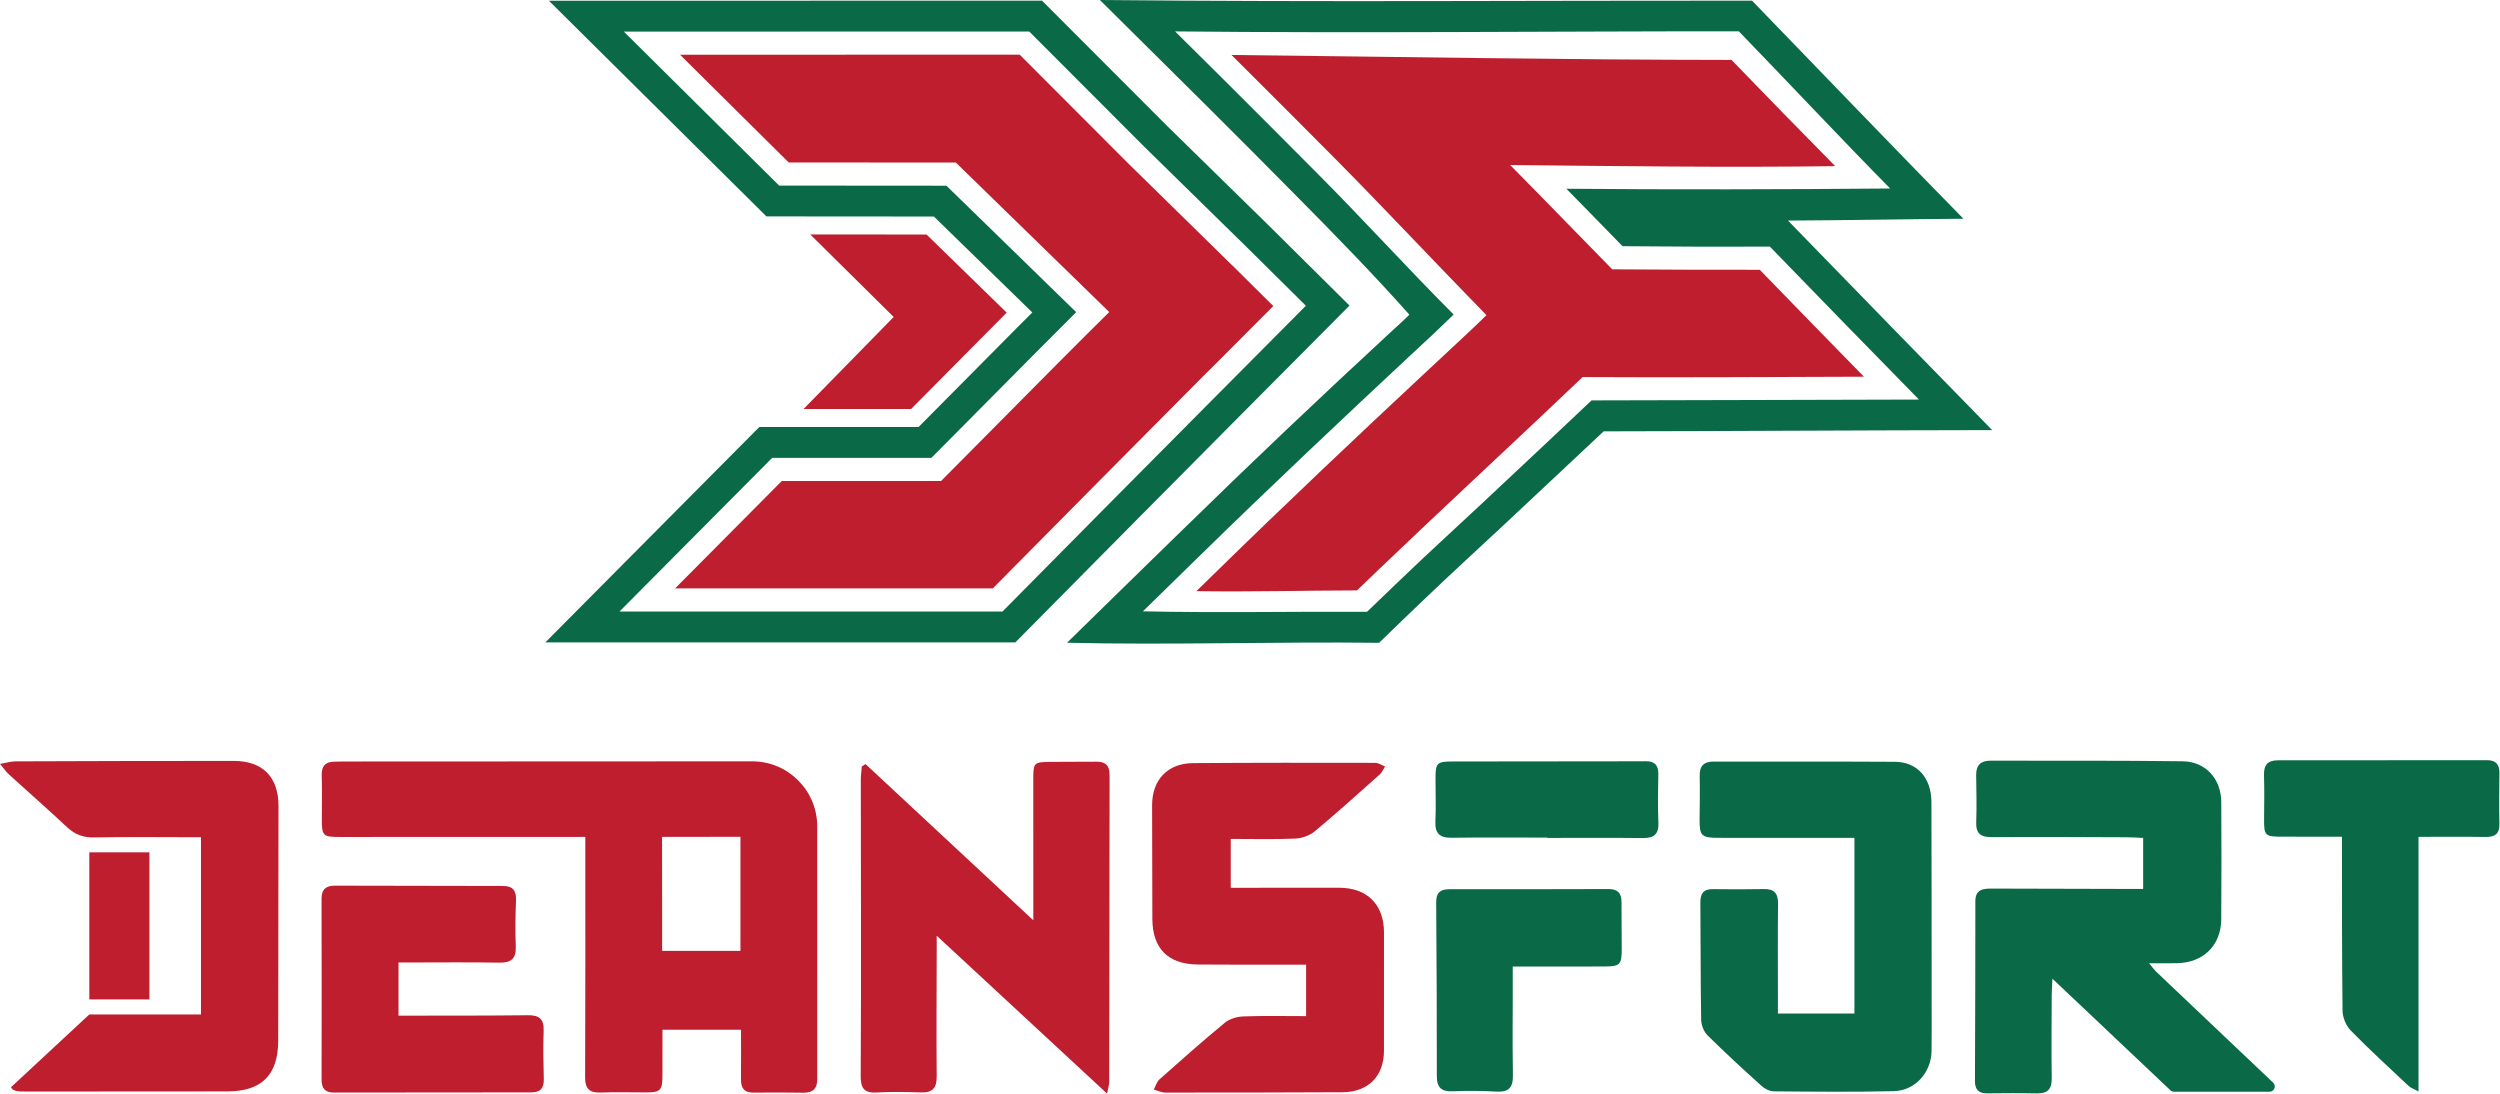
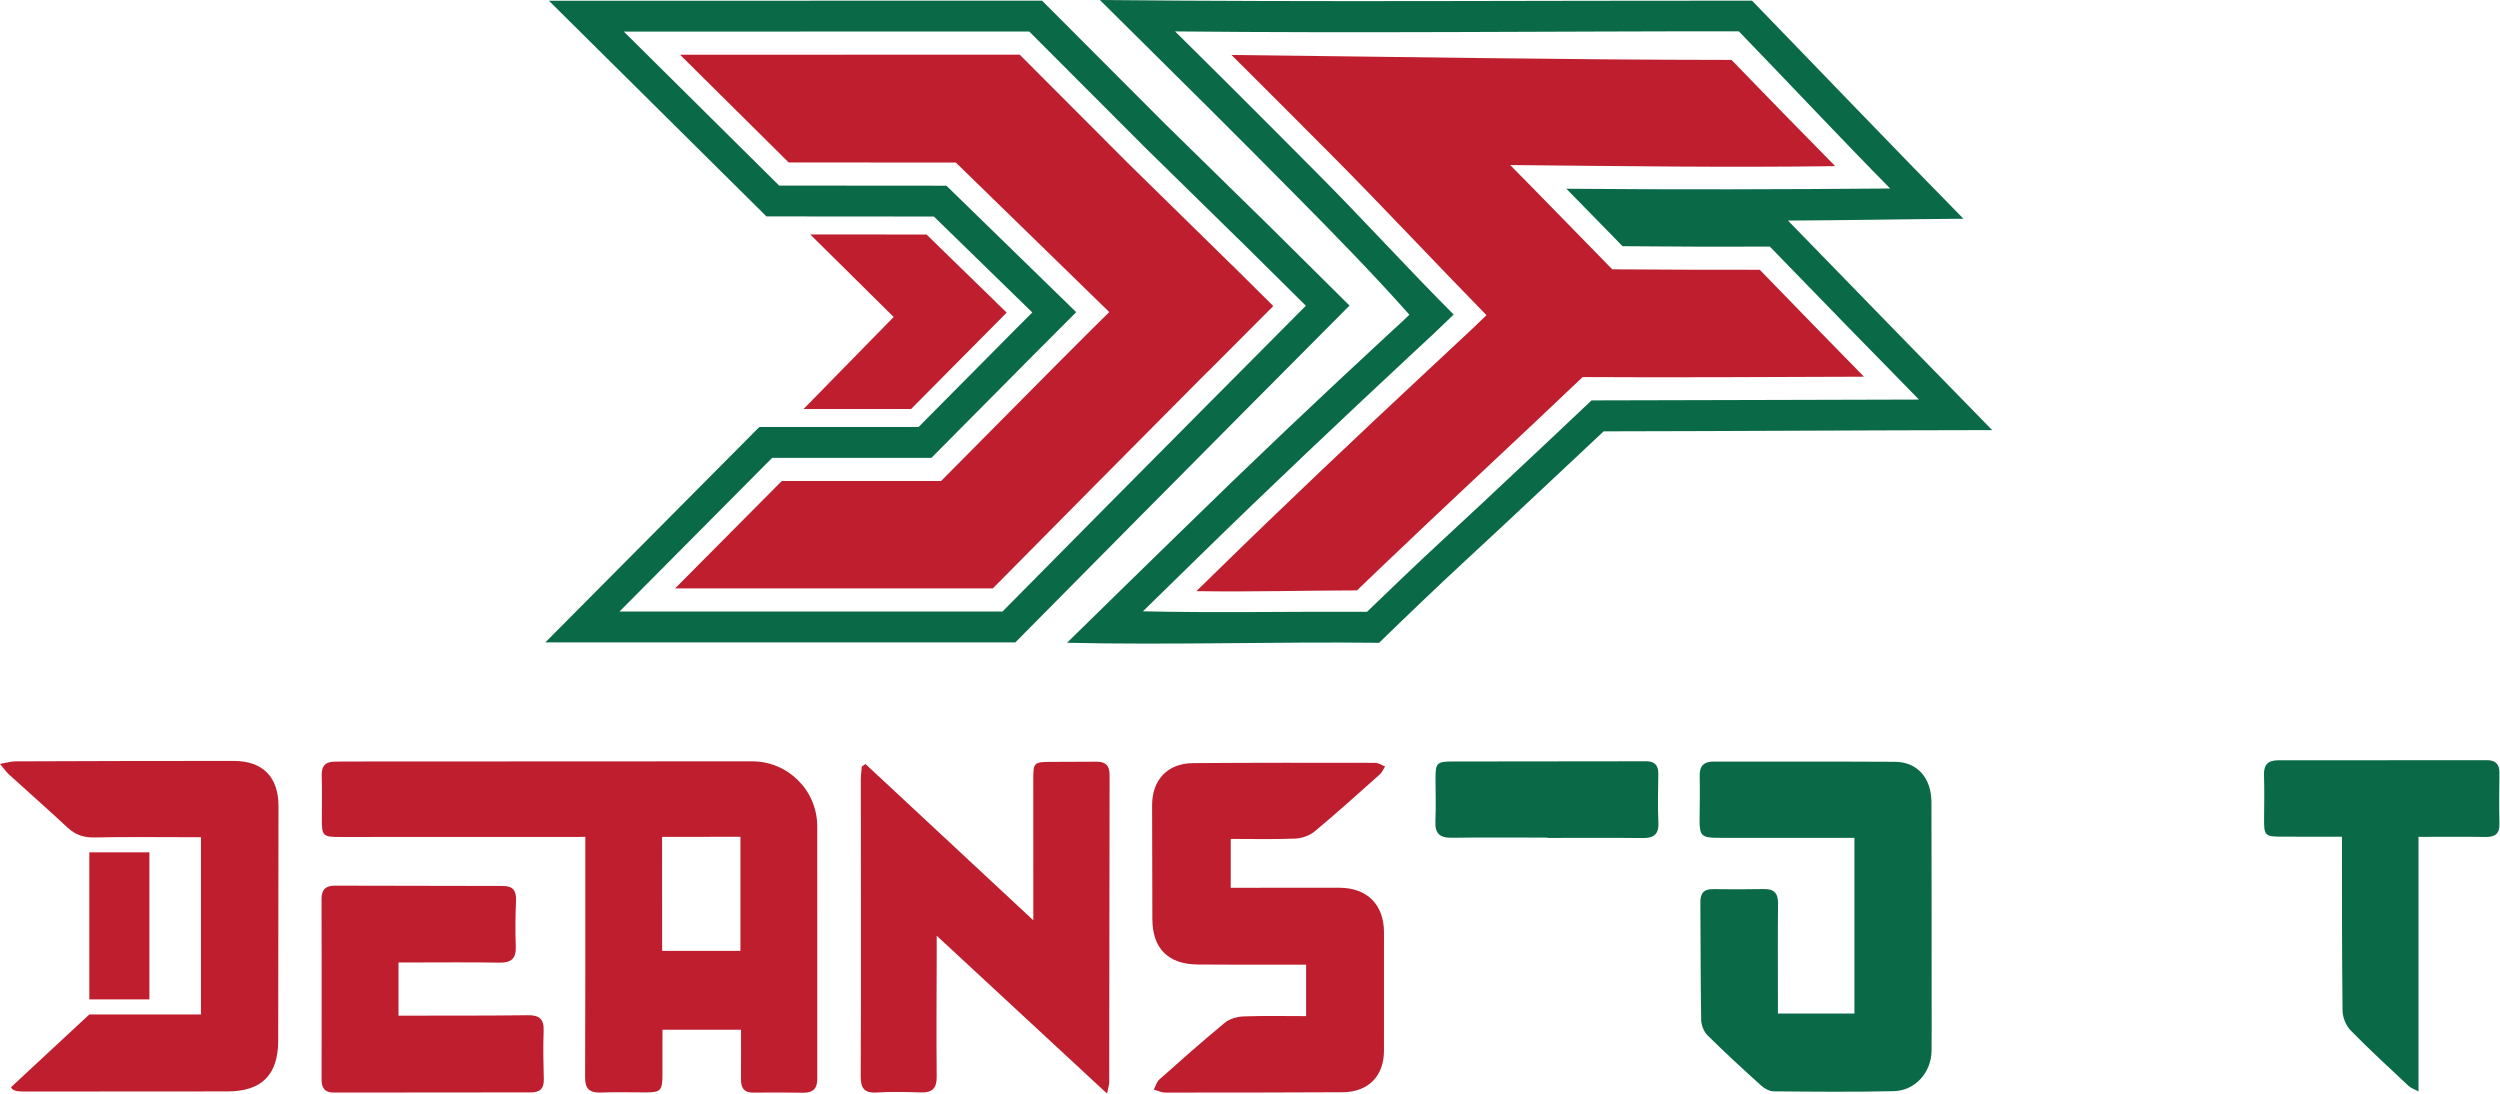
<svg xmlns="http://www.w3.org/2000/svg" width="100%" height="100%" viewBox="0 0 4080 1785" version="1.1" xml:space="preserve" style="fill-rule:evenodd;clip-rule:evenodd;stroke-linejoin:round;stroke-miterlimit:2;">
  <path d="M1806.77,1784.79c-93.446,-86.596 -183.258,-169.821 -278.058,-257.675c-0,13.508 0.008,20.641 -0.005,27.779c-0.104,67.279 -0.683,134.562 -0.02,201.837c0.183,18.875 -6.688,26.655 -25.442,26.109c-24.258,-0.704 -48.621,-1.359 -72.804,0.133c-21.275,1.317 -25.9,-8.579 -25.771,-27.329c0.612,-88.779 0.437,-177.558 0.421,-266.342c-0.017,-72.133 -0.246,-144.266 -0.234,-216.4c0.005,-7.321 1.042,-14.641 1.6,-21.962c2.021,-1.334 4.042,-2.667 6.063,-4c89.692,83.512 179.383,167.021 273.867,254.987l-0,-24.662c-0.03,-68.667 -0.059,-137.334 -0.084,-206c-0.008,-26.542 1.159,-27.734 28.4,-27.896c24.967,-0.154 49.938,-0.058 74.909,-0.296c14.7,-0.137 21.262,6.538 21.233,21.517c-0.317,167.158 -0.363,334.316 -0.6,501.475c-0.004,3.841 -1.371,7.679 -3.475,18.725" style="fill:#be1e2d;fill-rule:nonzero;" />
  <path d="M454.488,1315.48c-0.167,127.584 -0.209,255.209 -0.459,382.792c-0.083,56.042 -26.875,82.792 -82.833,82.917c-86.667,0.166 -240.704,0.166 -327.371,0.208c-15.792,0.042 -22.792,-0.708 -25.875,-7.083l127.833,-118.75l182.205,-0l-0,-289.209c-34.25,0 -139.363,-0.791 -173.03,0.334c-17.791,0.583 -31.875,-4.042 -44.958,-16.25c-31.375,-29.375 -63.708,-57.709 -95.5,-86.625c-4.333,-3.959 -7.667,-8.959 -14.5,-17.125c11.25,-1.959 18.167,-4.125 25.083,-4.167c95,-0.458 261.404,-0.75 356.405,-0.708c47.416,-0 73.041,26.375 72.999,73.666" style="fill:#be1e2d;fill-rule:nonzero;" />
  <path d="M2131.58,1658.32l0,-83.991c-7.937,-0 -15.312,0.004 -22.683,-0c-51.317,-0.046 -102.638,0.246 -153.95,-0.242c-48.979,-0.467 -74.267,-26.421 -74.292,-74.712c-0.033,-61.721 -0.3,-123.438 -0.412,-185.155c-0.075,-41.4 25.158,-68.47 66.579,-68.795c99.162,-0.78 198.333,-0.65 297.496,-0.471c5.371,0.008 10.733,3.833 16.096,5.879c-2.788,4.358 -4.771,9.621 -8.488,12.937c-35.196,31.367 -70.221,62.963 -106.442,93.113c-8.195,6.821 -20.725,11.233 -31.47,11.683c-34.567,1.454 -69.238,0.542 -105.455,0.542l0,79.775c7.142,-0 14.442,0.008 21.742,-0c52.008,-0.042 104.021,-0.308 156.033,-0.058c45.092,0.216 72.275,27.741 72.33,72.737c0.075,64.492 0.095,128.983 -0.038,193.475c-0.083,41.292 -25.812,67.279 -67.508,67.488c-96.392,0.487 -192.784,0.65 -289.175,0.566c-6.329,-0.008 -12.659,-3.191 -18.984,-4.896c3.042,-5.641 4.83,-12.691 9.33,-16.695c35.216,-31.342 70.504,-62.642 106.883,-92.605c7.729,-6.366 19.917,-9.72 30.217,-10.108c33.212,-1.25 66.504,-0.467 102.191,-0.467" style="fill:#be1e2d;fill-rule:nonzero;" />
  <path d="M650.363,1570.77l0,86.779c9.392,-0 17.488,0.012 25.588,-0.004c61.725,-0.142 123.454,0.137 185.167,-0.696c18.483,-0.25 26.808,5.758 26.12,25.146c-0.937,26.316 -0.479,52.708 0.229,79.046c0.405,14.908 -5.491,21.754 -20.566,21.75c-107.496,-0.03 -214.992,0.15 -322.488,0.283c-14.037,0.021 -19.625,-7.213 -19.604,-20.875c0.167,-98.479 0.225,-196.963 -0.062,-295.442c-0.042,-15.341 7.333,-21.379 21.533,-21.35c91.546,0.175 183.092,0.45 274.633,0.509c16.15,0.008 21.805,7.712 21.205,23.412c-0.955,24.933 -1.355,49.958 -0.367,74.879c0.787,19.867 -6.971,27.213 -26.796,26.854c-48.529,-0.879 -97.087,-0.287 -145.633,-0.291l-18.959,-0" style="fill:#be1e2d;fill-rule:nonzero;" />
  <path d="M1208.4,1551.86l-127.792,0c0,-19.583 -0.208,-118.083 -0.125,-186.125c42.833,-0.041 85.75,-0.041 127.917,-0.041l-0,186.166Zm125.333,-186.208l0,-16.75c0.083,-58.833 -47.583,-106.5 -106.417,-106.417l-18.916,0c-231.375,0.209 -515.625,0.209 -646.625,0.292c-4.875,0 -9.709,0.292 -14.584,0.25c-15.375,-0.208 -22.75,6.458 -22.166,22.708c0.791,22.875 0.291,45.75 0.208,68.625c-0.083,30.5 0.917,31.584 31.5,31.584c94.125,-0.042 240.708,-0.084 398.5,-0.125c0.208,118.833 0,313.166 -0.333,393.166c-0.042,18 7.625,24.709 25.291,24.042c24.209,-0.917 48.5,-0.292 72.792,-0.208c25.292,0.083 28.125,-2.75 28.125,-29c0.042,-24.584 0.042,-49.209 0.042,-73.334l128.208,0c0,28.292 0.208,54.542 -0.083,80.792c-0.167,14.292 5,22.083 20.541,21.875c27.042,-0.417 54.084,-0.083 81.125,0.167c15.25,0.125 22.875,-6.084 22.834,-22.334c-0.125,-61.333 -0.125,-243.125 -0.042,-395.333" style="fill:#be1e2d;fill-rule:nonzero;" />
  <g>
-     <path d="M3703.84,1781.74l-155.758,0c-2.2,0 -4.321,-0.846 -5.917,-2.358c-75.421,-71.388 -148.867,-140.971 -192.592,-182.1c-0.583,12.583 -1.166,19.708 -1.166,26.833c-0.125,45.084 -0.667,90.167 0.041,135.25c0.292,17.875 -6.416,25.417 -24.291,25.042c-27.042,-0.583 -54.084,-0.375 -81.125,-0.083c-14.042,0.125 -19.959,-6.125 -19.917,-20.167c0.458,-97.833 0.625,-195.625 0.667,-293.417c-0,-18.958 12.125,-20.625 26.541,-20.583c74.25,0.292 148.459,0.417 222.667,0.583l24.625,0l-0,-83.208c-8.083,-0.375 -16.875,-1.083 -25.708,-1.125c-73.5,-0.25 -147.042,-0.792 -220.542,-0.208c-18.458,0.166 -26.958,-5.167 -26.167,-24.75c0.959,-25.625 0.167,-51.334 -0.083,-77c-0.167,-15.625 7.667,-23.042 22.875,-23c104.75,0.125 209.5,-0.375 314.208,0.958c37.417,0.458 62.667,28.708 62.917,66.375c0.375,63.792 0.417,127.625 -0.042,191.458c-0.333,42.75 -29.291,70.959 -72.416,71.709c-13.834,0.25 -27.667,0.041 -45.292,0.041c5.167,6.25 7.917,10.375 11.417,13.709c24.45,22.991 125.708,119.062 191,181.204c5.629,5.358 1.829,14.837 -5.942,14.837" style="fill:#0a6a47;fill-rule:nonzero;" />
    <path d="M2901.59,1654.05l124.829,-0l0,-286.629l-24.7,-0c-65.904,-0.017 -131.812,0.016 -197.716,-0.08c-27.075,-0.037 -30.442,-3.483 -30.279,-29.633c0.145,-23.587 0.762,-47.187 0.175,-70.758c-0.417,-16.625 6.087,-24.113 23.129,-24.063c98.508,0.292 197.021,-0.25 295.529,0.363c36.392,0.229 59.421,26.179 59.562,65.812c0.392,108.913 0.275,217.829 0.338,326.746c0.017,26.363 0.221,52.725 -0.125,79.083c-0.463,35.405 -26.579,65.071 -61.896,65.896c-65.175,1.521 -130.408,0.867 -195.608,0.296c-6.775,-0.058 -14.804,-4.217 -20.029,-8.933c-29.867,-26.946 -59.521,-54.171 -88.105,-82.454c-6.054,-5.992 -10.225,-16.746 -10.37,-25.392c-1.088,-63.804 -0.742,-127.633 -1.309,-191.45c-0.129,-14.654 5.179,-21.996 20.534,-21.796c27.741,0.363 55.504,0.442 83.241,-0.108c17.092,-0.338 23.196,7.287 23.004,24c-0.587,51.329 -0.208,102.671 -0.204,154.008l0,25.092" style="fill:#0a6a47;fill-rule:nonzero;" />
    <path d="M3947.02,1365.76l0,415.571c-7.808,-4.296 -12.762,-5.867 -16.179,-9.075c-31.846,-29.892 -64.108,-59.4 -94.612,-90.617c-7.625,-7.808 -13.096,-21.35 -13.2,-32.312c-1.067,-113.017 -0.83,-144.238 -0.955,-257.263c-0.008,-7.567 -0.004,-15.133 -0.004,-26.546c-33.454,0 -65.783,0.088 -98.112,-0.029c-27.834,-0.1 -29.179,-1.721 -28.946,-29.696c0.196,-23.571 0.608,-47.166 -0.158,-70.716c-0.546,-16.713 6.2,-24.296 22.991,-24.284c113.717,0.075 227.434,-0.066 341.15,-0.171c13.792,-0.012 20.204,6.684 20.075,20.509c-0.258,27.733 -0.671,55.483 -0.008,83.2c0.396,16.612 -7.25,21.837 -22.754,21.6c-35.238,-0.542 -70.488,-0.171 -109.288,-0.171" style="fill:#0a6a47;fill-rule:nonzero;" />
-     <path d="M2468.8,1577.39c-0,17.246 0.004,31.688 -0,46.125c-0.021,73.5 -0.567,58.333 0.267,131.825c0.233,20.333 -7.421,27.221 -27.025,26.154c-23.517,-1.279 -47.175,-1.533 -70.696,-0.496c-18.571,0.821 -26.459,-5.562 -26.45,-24.795c0.075,-124.117 -0.359,-159.563 -1.042,-283.68c-0.087,-15.341 6.538,-21.312 21.096,-21.304c86.675,0.034 173.35,0.029 260.021,-0.287c15.054,-0.059 21.391,6.687 21.325,21.35c-0.117,25.654 0.404,51.312 0.379,76.966c-0.029,24.817 -2.908,27.9 -27.271,28.038c-42.296,0.242 -84.592,0.092 -126.887,0.104l-23.717,0" style="fill:#0a6a47;fill-rule:nonzero;" />
    <path d="M2525.19,1366.97c-51.975,0 -103.962,-0.496 -155.925,0.254c-19.675,0.284 -27.642,-7.045 -26.696,-26.95c1.117,-23.508 0.15,-47.112 0.188,-70.675c0.037,-24.495 2.462,-26.829 27.708,-26.862c93.558,-0.117 187.117,-0.208 280.675,-0.313c11.783,-0.012 23.563,-0.054 35.346,-0.1c13.783,-0.058 20.096,6.688 19.917,20.559c-0.334,26.329 -1.15,52.712 0.112,78.987c0.929,19.329 -6.883,26.004 -25.4,25.804c-51.967,-0.554 -103.95,-0.191 -155.925,-0.191l0,-0.513Z" style="fill:#0a6a47;fill-rule:nonzero;" />
  </g>
  <g>
    <path d="M1865.24,997.675c119.875,2.725 244.346,0.146 365.721,0.792c12.829,-12.417 47.817,-45.938 57.408,-55.142c39.492,-37.904 102.45,-95.654 129.609,-121.142c50.212,-47.12 63.962,-59.95 106.295,-99.725c23.263,-21.858 48.98,-46.171 73.113,-69.012c178.146,-0.288 356.221,-0.983 534.346,-1.363c-81.321,-82.983 -162.521,-166.079 -243.3,-249.595c-80.146,0.354 -160.321,0.045 -240.45,-0.692c-2.471,-2.533 -4.675,-4.792 -7.079,-7.254c-15.321,-15.717 -25.942,-26.571 -42.675,-43.713c-10.792,-11.05 -29.617,-30.233 -41.938,-42.791c176.013,1.525 352.263,1.075 528.4,-0.405c-81.083,-82.258 -166.562,-173.533 -246.95,-256.541c-308,-0.125 -612.1,3.316 -919.967,0.187c26.83,26.517 61.675,61.213 86.296,85.629c54.929,54.475 89.092,89.35 145.367,145.65c70.887,70.925 149.454,157.309 222.921,230.763c-37.484,36.375 -22.013,21.312 -69.35,65.45c-106.217,99.029 -231.234,216.812 -344.679,327.9c-19.838,19.425 -69.605,67.946 -93.088,91.004m385.367,51.408c-168.004,-2.004 -343.075,3.863 -509.225,-0.095c47.746,-47.109 139.775,-136.567 180.121,-176.063c122.795,-120.208 232.937,-224.446 350.558,-333.121c20.825,-19.241 11.046,-9.679 28.012,-26.175c-57.929,-65.462 -127,-135.946 -186.425,-195.883c-55.82,-56.3 -88.508,-89.379 -145.554,-146.058c-51.137,-50.809 -118.421,-117.546 -173.108,-171.688c355.887,3.575 708.221,0.821 1064.31,1.071c112.796,116.446 231.459,240.3 345.025,355.942c-95.454,0.616 -190.895,2.545 -286.345,2.975c110.858,114.212 222.029,228.1 333.245,341.962c-211.366,0.233 -422.708,1.708 -634.079,2.017c-19.129,18.091 -39.491,37.05 -57.829,54.246c-42.542,39.891 -55.942,52.425 -106.65,99.962c-27.329,25.621 -89.062,82.146 -129.904,121.429c-12.521,12.042 -55.458,53.009 -72.154,69.479" style="fill:#0a6a47;fill-rule:nonzero;" />
    <path d="M1979.35,651.696l-1.846,1.804c-18.588,18.717 -37.179,37.43 -55.725,56.188c-33.067,33.317 -66.092,66.596 -99.117,99.829l-2.308,2.308c-15.817,15.946 -55.559,56.105 -106.709,107.8l-77.587,78.384l-625.029,-0l249.129,-250.763l259.917,0l7.383,-7.471c93.492,-94.375 150.308,-151.695 168.983,-170.325l23.288,-23.287c6.212,-6.254 12.421,-12.508 18.633,-18.675l18,-18.046l-211.783,-206.367l-273.004,-0.212l-253.455,-251.267l209.225,0l151.775,-0.171l300.621,0l185.346,185.642l1.929,1.971c70.917,69.45 120.896,118.421 151.863,148.883l7.508,7.217l104.783,103.817l-151.82,152.741Zm93.533,-281.441l-18.546,-18.255l-7.387,-7.133c-31.305,-30.717 -78.93,-77.421 -144.517,-141.621l-201.838,-202.175l-804.754,0.167l354.963,351.937l273.296,0.213l160.633,156.558c-0.208,0.213 -0.421,0.421 -0.629,0.629l-23.288,23.25c-18.212,18.213 -72.596,73.055 -161.725,163.063l-259.871,-0l-349.208,351.479l767.067,0l92.358,-93.325c51.154,-51.7 90.85,-91.812 106.588,-107.633l2.304,-2.35c33.108,-33.275 66.133,-66.596 99.2,-99.913c18.546,-18.716 37.137,-37.429 55.6,-56.062l189.291,-190.384l-129.537,-128.445Z" style="fill:#0a6a47;fill-rule:nonzero;" />
  </g>
  <path d="M2871.97,440.283c-80.263,0.075 -160.521,-0.175 -240.784,-0.745c-55.621,-56.655 -110.779,-113.75 -166.6,-170.209c176.825,1.738 353.625,4.221 530.459,1.817c-56.684,-57.517 -113.109,-115.279 -169.221,-173.358c-272,-0.171 -544.088,-5.134 -816.042,-8.067c6.763,6.725 15.429,15.283 21.379,21.225c54.313,54.196 90.654,90.45 148,148.242c78.238,78.841 166.359,173 246.725,255.129c-24.954,24.654 -41.316,39.016 -69.675,65.833c-7.896,7.467 -6.5,6.058 -25.883,24.117c-112.488,104.825 -235.254,220.921 -349.467,332.8c-5.771,5.654 -21.725,21.129 -28.329,27.662c85.554,1.442 175.479,-1.05 262.075,-1.208c8.3,-7.992 31.533,-30.288 37.567,-36.083c37.975,-36.484 113.666,-107.738 139.404,-131.88c51.046,-47.883 70.992,-66.579 111.304,-104.483c30.2,-28.396 51.075,-48.358 79.942,-75.708c152.771,0.921 306.179,-0.154 459.15,-0.621c-56.825,-58 -113.546,-116.104 -170.004,-174.463" style="fill:#be1e2d;fill-rule:nonzero;" />
  <path d="M2078.03,499.457l-103.263,103.508l-5.587,5.342c-24.759,24.925 -49.517,49.85 -74.234,74.775c-33.021,33.321 -66.046,66.596 -99.112,99.871c-0.629,0.629 -1.3,1.304 -2.059,2.058c-18.545,18.671 -68.816,69.487 -131.841,133.187l-41.629,42.046l-518.525,0l174.1,-175.233l259.954,-0c89.171,-90.05 165.166,-166.717 187.321,-188.875l23.245,-23.246c20.859,-20.937 42.425,-42.55 63.909,-63.612l-250.346,-243.971l-272.838,-0.209l-177.25,-175.737l269.4,-0l-0.17,-0.171l285.008,0l0.171,0.171l173.091,173.429l0.713,0.713l2.017,2.058c80.27,78.55 135.704,132.892 165.12,161.887l5.538,5.459l0.171,-0l67.096,66.55Z" style="fill:#be1e2d;fill-rule:nonzero;" />
  <path d="M1311.4,667.517l147.088,-150.221l-136.167,-134.692l189.821,0.146l130.762,127.446l-2.841,2.837c-17.267,17.267 -66.046,66.45 -153.225,154.484l-175.438,-0Z" style="fill:#be1e2d;fill-rule:nonzero;" />
  <rect x="145.783" y="1391.01" width="98.067" height="240" style="fill:#be1e2d;" />
</svg>